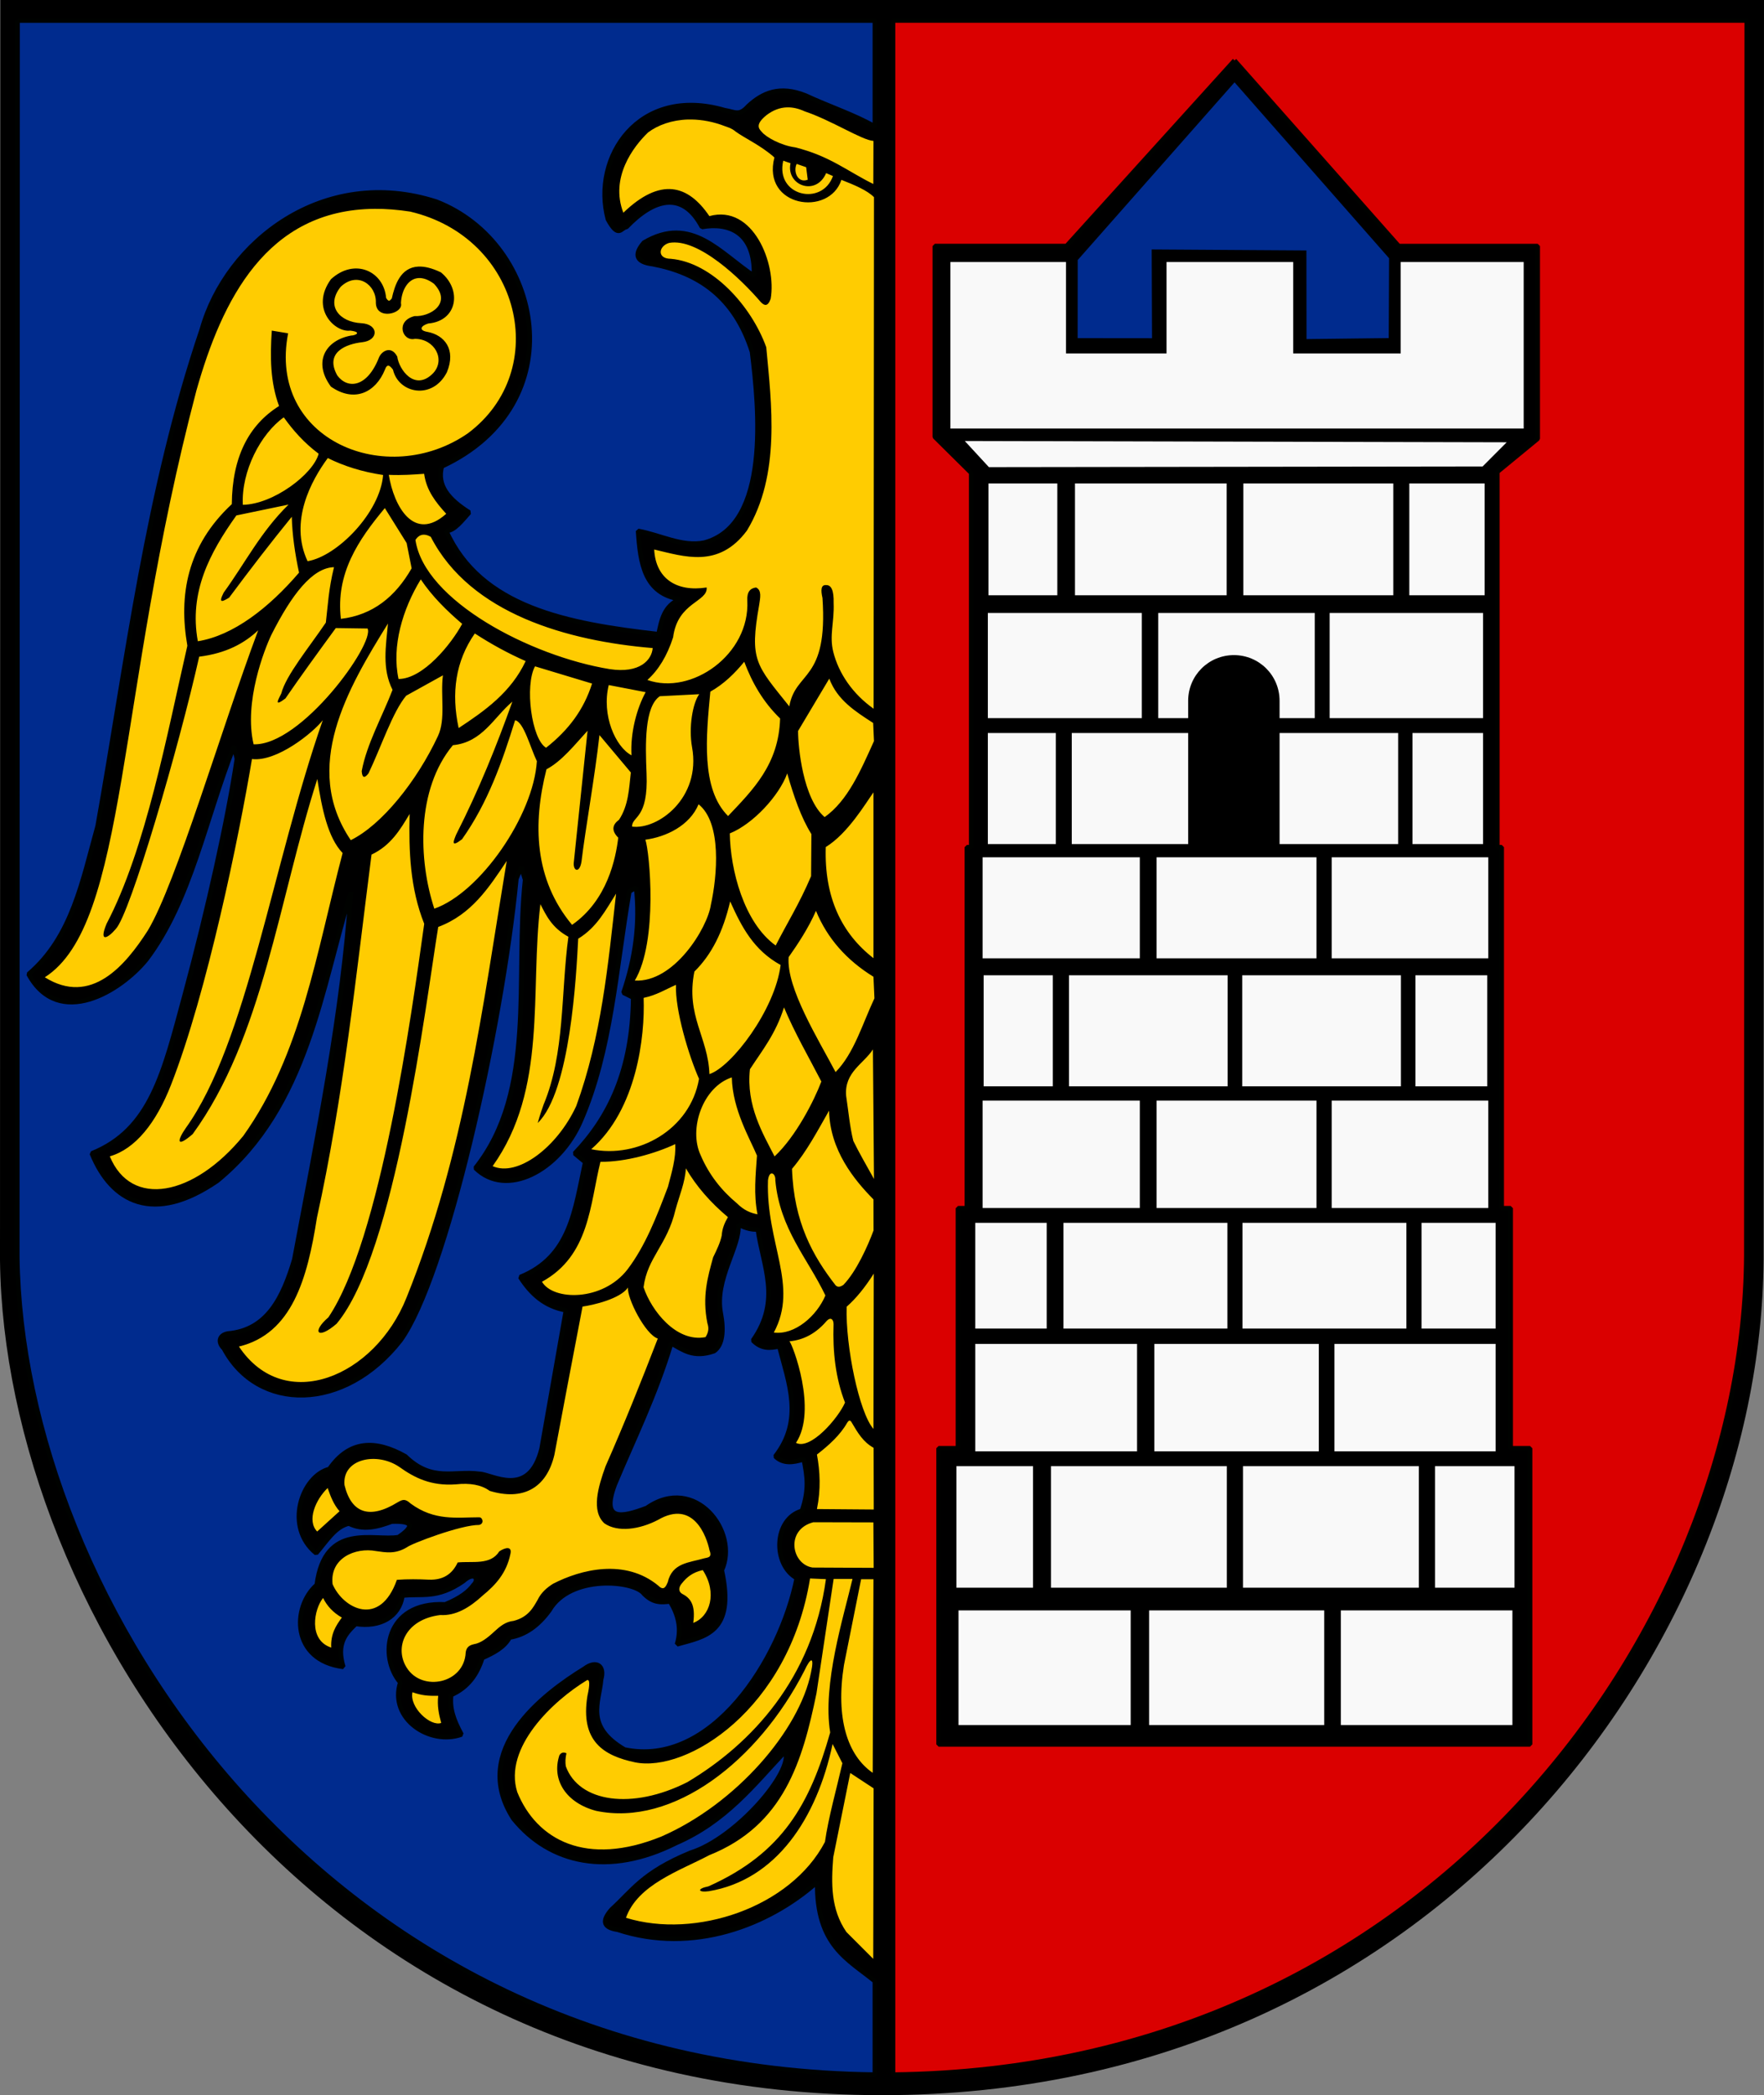
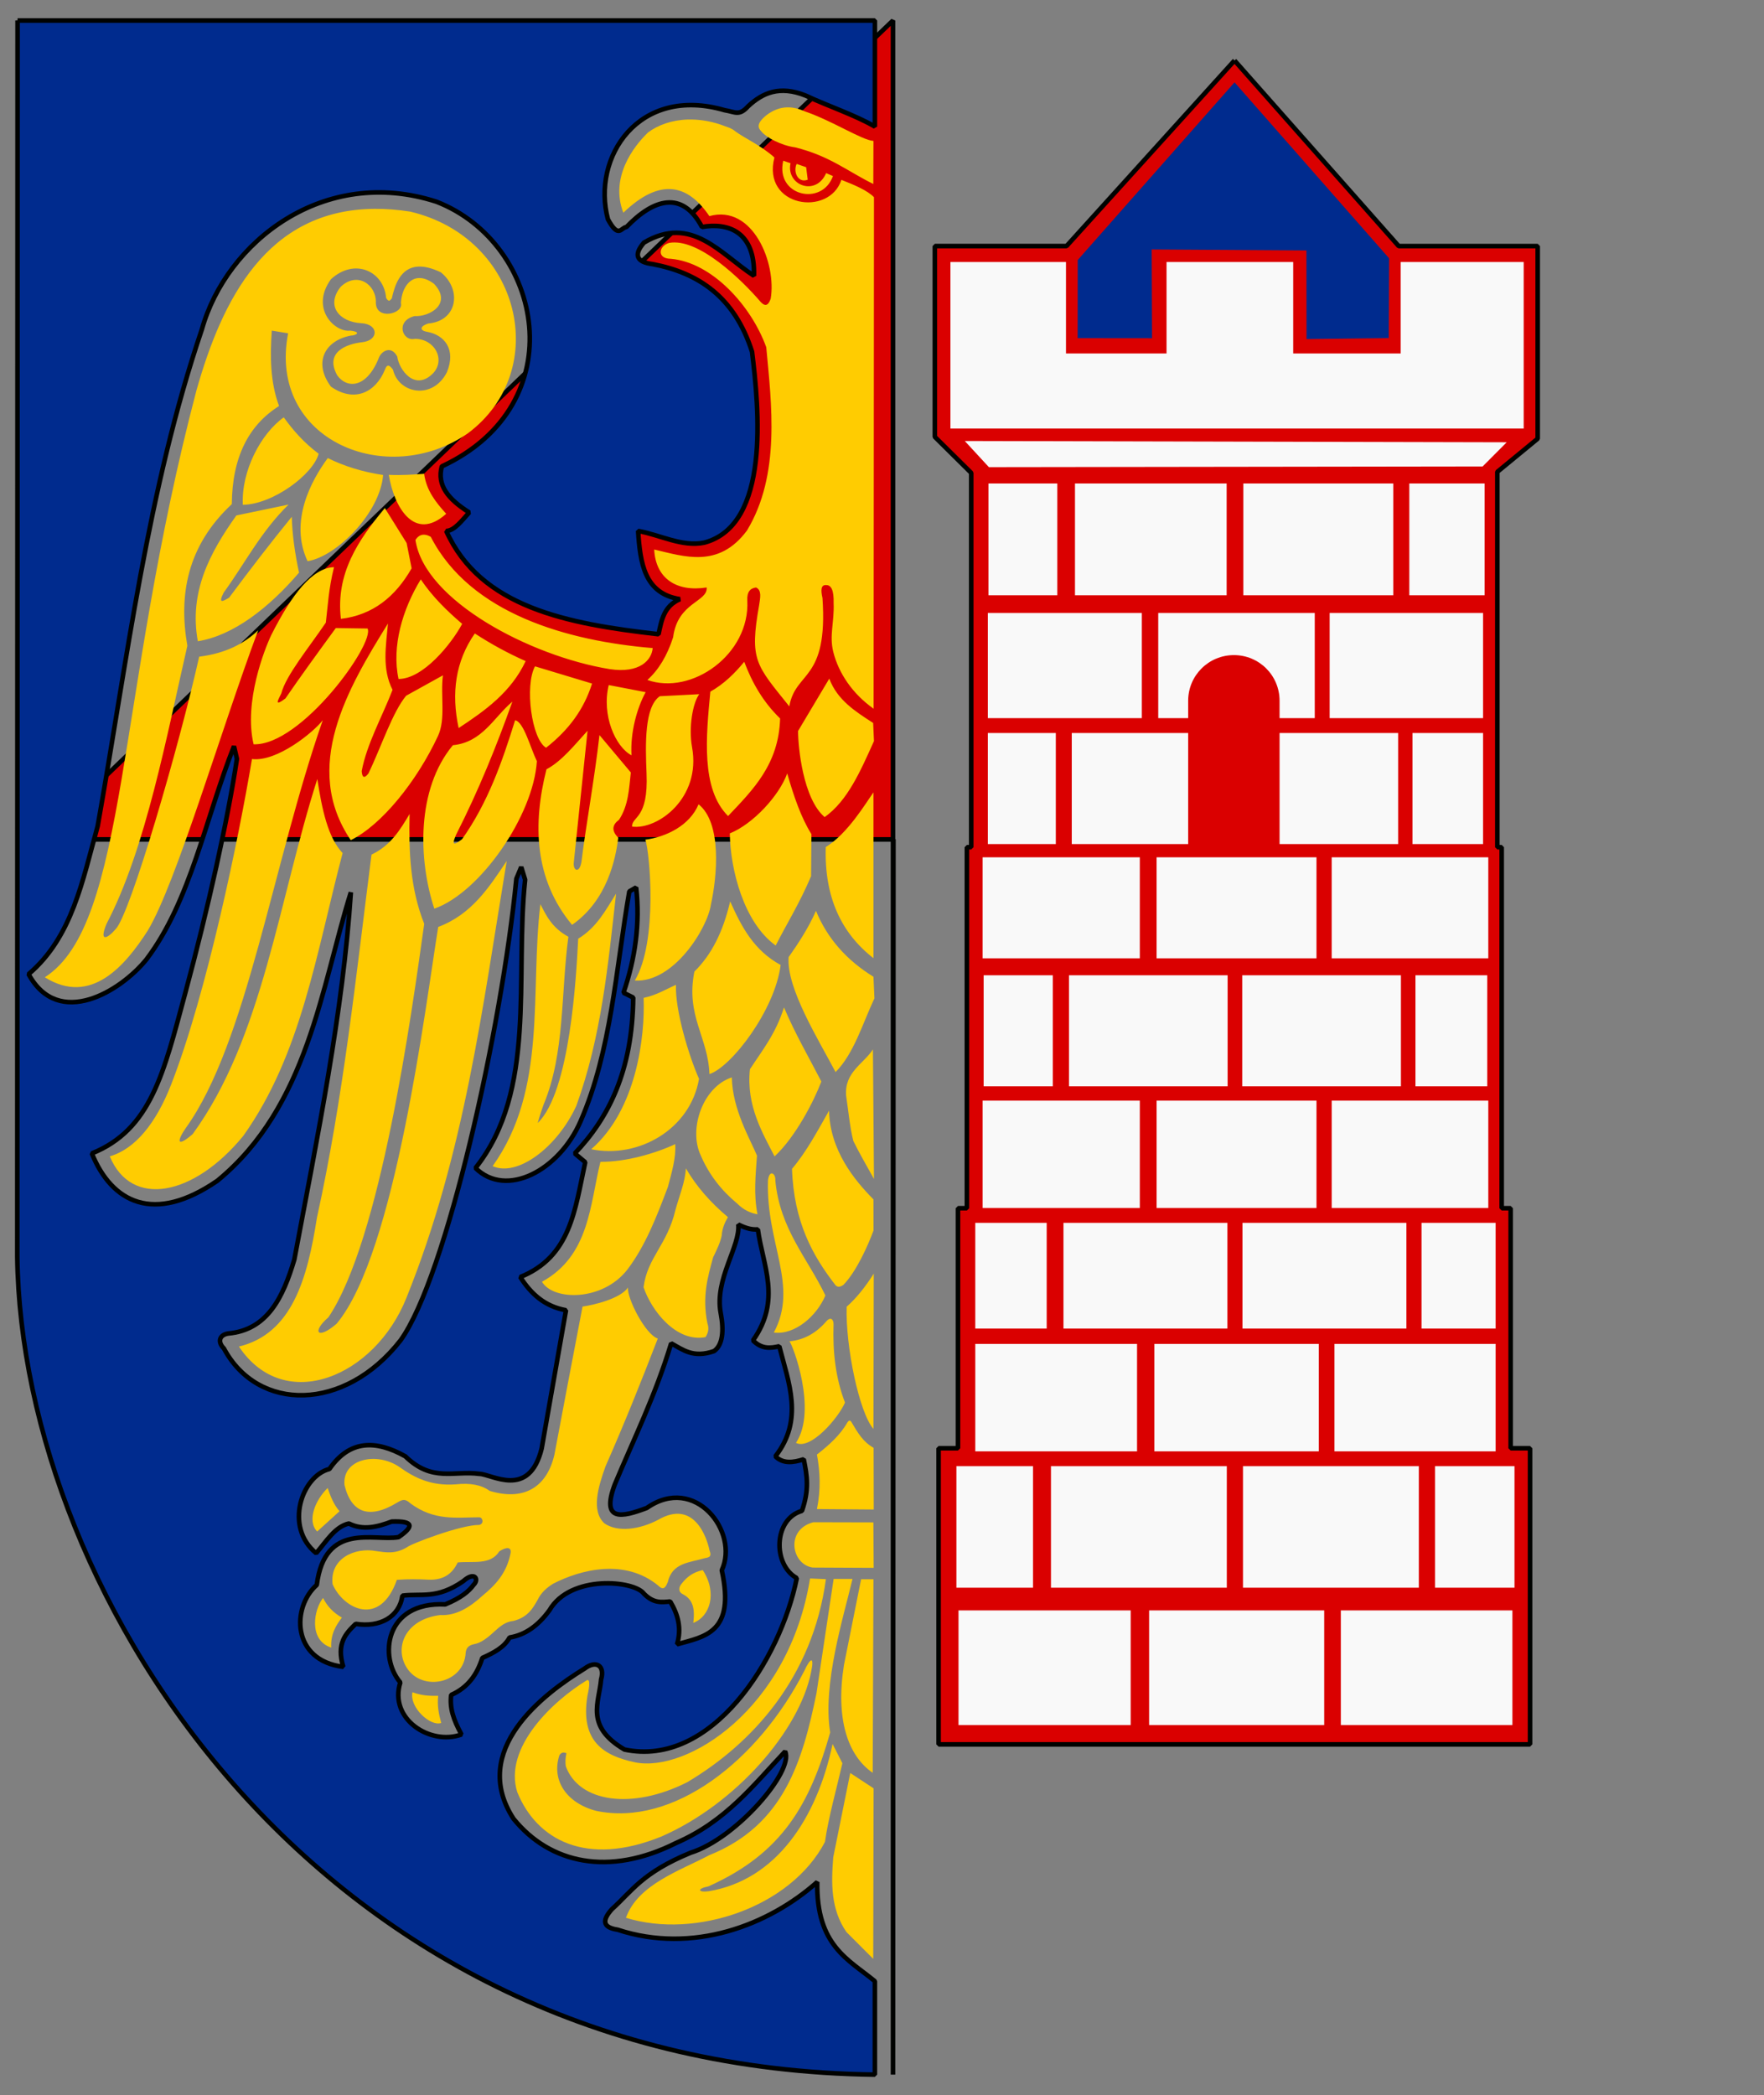
<svg xmlns="http://www.w3.org/2000/svg" version="1.1" width="736.364" height="874.281" id="svg2">
  <rect width="100%" height="100%" fill="#808080" stroke="none" />
  <defs id="defs4" />
  <g transform="translate(-7.235,-82.507)" id="layer1">
    <g id="g3850">
      <g transform="translate(-783.932,0)" id="g3073">
-         <path d="m 791.312,82.507 -0.145,525.719 0.005,0.414 c 1.759,145.562 128.313,348.158 368.234,348.149 230.631,-0.008 366.982,-187.995 367.945,-348.562 l 0.18,-525.719 z" id="path3405" style="fill:#000000;stroke:none" />
        <g id="g3918">
-           <path d="m 1163.938,91.062 0,857.156 C 1387.311,945.766 1519.218,762.873 1520.156,606.5 l 0.188,-515.438 -356.406,0 z M 1306.5,107.75 l 68.531,77.438 58.031,0 0,80.375 -16.844,13.844 0,156.625 1.812,0 0,150.656 3.75,0 0,100.156 8.094,0 0,123.562 -246.906,0 0,-123.562 8.094,0 0,-100.156 3.719,0 0,-150.656 1.813,0 0,-156.188 -15.188,-15.031 0,-79.625 54.969,0 70.125,-77.438 z" id="rect3792" style="fill:#da0000;fill-opacity:1;stroke:#000200;stroke-width:1.91;stroke-linecap:round;stroke-linejoin:bevel;stroke-miterlimit:10;stroke-opacity:1;stroke-dasharray:none" />
+           <path d="m 1163.938,91.062 0,857.156 l 0.188,-515.438 -356.406,0 z M 1306.5,107.75 l 68.531,77.438 58.031,0 0,80.375 -16.844,13.844 0,156.625 1.812,0 0,150.656 3.75,0 0,100.156 8.094,0 0,123.562 -246.906,0 0,-123.562 8.094,0 0,-100.156 3.719,0 0,-150.656 1.813,0 0,-156.188 -15.188,-15.031 0,-79.625 54.969,0 70.125,-77.438 z" id="rect3792" style="fill:#da0000;fill-opacity:1;stroke:#000200;stroke-width:1.91;stroke-linecap:round;stroke-linejoin:bevel;stroke-miterlimit:10;stroke-opacity:1;stroke-dasharray:none" />
          <path d="m 1241.012,223.613 0.032,-32.597 65.468,-74.154 64.513,73.415 -0.144,33.312 -34.321,0.417 -0.045,-36.988 -64.587,-0.417 0.145,37.044 z" id="path3825" style="fill:#002b8e;fill-opacity:1;stroke:none" />
          <path d="m 1187.906,191.844 0,69.5 239.313,0 0,-69.5 -51.344,0 0,38.156 -44.875,0 0,-38.156 -52.875,0 0,38.156 -41.969,0 0,-38.156 -48.25,0 z m 6,74.688 10.063,10.906 206.094,-0.281 10.062,-10.094 -226.219,-0.531 z m 9.875,17.719 0,46.656 28.75,0 0,-46.656 -28.75,0 z m 36.125,0 0,46.656 63.313,0 0,-46.656 -63.313,0 z m 70.281,0 0,46.656 62.594,0 0,-46.656 -62.594,0 z m 69.281,0 0,46.656 31.437,0 0,-46.656 -31.437,0 z m -175.938,54.031 0,43.906 64.281,0 0,-43.906 -64.281,0 z m 71.125,0 0,43.906 12.5,0 0,-7.25 c 0,-10.567 8.527,-19.062 19.094,-19.062 10.567,0 19.062,8.496 19.062,19.062 l 0,7.25 14.688,0 0,-43.906 -65.344,0 z m 71.563,0 0,43.906 64.031,0 0,-43.906 -64.031,0 z m -142.688,50.094 0,46.344 28.375,0 0,-46.344 -28.375,0 z m 35.031,0 0,46.344 48.594,0 0,-46.344 -48.594,0 z m 86.75,0 0,46.344 49.5,0 0,-46.344 -49.5,0 z m 55.469,0 0,46.344 29.469,0 0,-46.344 -29.469,0 z m -179.437,51.875 0,42.156 65.625,0 0,-42.156 -65.625,0 z m 72.625,0 0,42.156 66.75,0 0,-42.156 -66.75,0 z m 73.094,0 0,42.156 65.375,0 0,-42.156 -65.375,0 z m -145.281,49.219 0,46.344 28.875,0 0,-46.344 -28.875,0 z m 35.625,0 0,46.344 66.219,0 0,-46.344 -66.219,0 z m 72.313,0 0,46.344 66.25,0 0,-46.344 -66.25,0 z m 72.312,0 0,46.344 29.969,0 0,-46.344 -29.969,0 z m -180.687,52.312 0,44.812 65.625,0 0,-44.812 -65.625,0 z m 72.625,0 0,44.812 66.75,0 0,-44.812 -66.75,0 z m 73.094,0 0,44.812 65.375,0 0,-44.812 -65.375,0 z m -148.781,51 0,44.125 29.813,0 0,-44.125 -29.813,0 z m 36.813,0 0,44.125 68.437,0 0,-44.125 -68.437,0 z m 74.719,0 0,44.125 68.438,0 0,-44.125 -68.438,0 z m 74.75,0 0,44.125 30.938,0 0,-44.125 -30.938,0 z m -186.281,50.531 0,44.812 67.531,0 0,-44.812 -67.531,0 z m 74.75,0 0,44.812 68.656,0 0,-44.812 -68.656,0 z m 75.188,0 0,44.812 67.281,0 0,-44.812 -67.281,0 z m -157.813,51 0,50.719 31.969,0 0,-50.719 -31.969,0 z m 39.469,0 0,50.719 73.406,0 0,-50.719 -73.406,0 z m 80.156,0 0,50.719 73.406,0 0,-50.719 -73.406,0 z m 80.156,0 0,50.719 33.188,0 0,-50.719 -33.188,0 z m -198.906,60.188 0,47.844 71.875,0 0,-47.844 -71.875,0 z m 79.563,0 0,47.844 73.094,0 0,-47.844 -73.094,0 z m 80.031,0 0,47.844 71.625,0 0,-47.844 -71.625,0 z" id="rect3827" style="fill:#f9f9f9;fill-opacity:1;fill-rule:evenodd;stroke:none" />
        </g>
        <path d="m 798.5,91.062 -0.125,515.438 0,0.406 c 1.712,141.696 126.029,338.515 358,341.312 l 0,-38.969 c -11.058,-9.168 -24.465,-14.745 -24.062,-41.406 -20.294,18.071 -52.022,30.215 -83.312,19.906 -6.723,-0.998 -6.25,-4.24 -2.438,-8.531 8.578,-7.732 12.658,-15.247 32.906,-23.594 18.973,-5.9 43.279,-34.134 39.437,-42.25 -13.211,14.044 -24.777,29.172 -45.531,38.188 -28.001,14.081 -52.672,8.625 -67.875,-10.156 -18.489,-28.595 12.437,-52.032 29.656,-62.594 4.873,-3.685 8.579,-1.252 6.938,4.469 -0.819,9.755 -6.841,19.526 9.75,29.281 36.252,7.697 65.108,-37.415 71.937,-71.531 -10.114,-5.571 -9.77,-24.641 2.156,-28.062 3.078,-8.906 2.159,-14.548 0.75,-21.531 -4.482,1.44 -8.673,1.929 -11.844,-1.219 11.918,-15.31 5.554,-30.628 1.625,-45.938 -3.658,0.82 -7.311,1.287 -10.969,-2.438 11.984,-16.924 4.079,-31.255 2.031,-46.344 -2.126,0.198 -4.712,-0.253 -8.156,-2.031 0.872,9.158 -10.033,22.839 -7.344,37 1.371,7.217 0.871,13.309 -2.812,15.844 -8.704,3.029 -12.969,-0.584 -17.875,-3.25 -6.68,22.002 -15.687,40.097 -23.563,58.938 -5.772,15.544 2.901,13.739 13.406,9.75 20.097,-14.081 38.684,9.953 31.281,26 5.762,26.29 -7.197,27.62 -18.688,30.906 2.036,-6.708 0.385,-12.484 -2.844,-17.875 -3.459,0.308 -6.869,0.924 -10.969,-3.25 -3.967,-5.523 -30.708,-8.12 -39.438,6.906 -4.604,6.33 -10.072,10.328 -16.656,11.375 -2.148,4.079 -6.624,6.404 -11.375,8.531 -2.122,6.751 -5.881,12.305 -13,15.438 -0.654,5.572 0.935,10.29 4.312,16.5 -12.993,4.736 -30.399,-6.424 -25.531,-21.719 -9.043,-10.498 -6.575,-33.792 18.75,-32.562 6.568,-2.71 9.848,-5.415 11.812,-8.125 2.444,-2.312 0.526,-5.903 -4.312,-1.562 -10.997,7.605 -17.38,5.029 -25.375,6.031 -1.239,8.877 -9.366,13.383 -19.5,11.781 -4.143,4.006 -8.151,8.117 -5.188,17.938 -21.703,-2.699 -21.546,-24.983 -11.062,-34.188 3.406,-26.468 23.826,-18.151 34.125,-19.938 6.25,-4.267 6.733,-6.849 -2.844,-6.5 -5.961,2.234 -11.914,3.794 -17.875,0.812 -5.713,1.287 -9.241,7.196 -13.656,12.375 -13.448,-10.918 -6.008,-32.241 5.531,-35.125 8.412,-12.183 19.319,-12.223 31.688,-5.281 11.195,10.916 20.307,5.855 30.906,7.312 5.045,0.018 20.775,10.685 26,-10.562 L 1027.438,629.25 c -9.004,-1.6 -14.693,-6.983 -19.094,-13.844 21.022,-8.5 22.78,-27.892 27.125,-47.938 l -4.375,-3.656 c 14.148,-14.8 24.082,-34.433 24.406,-65.031 l -4.062,-2.031 c 4.914,-14.317 6.97,-28.929 5.281,-43.906 l -2.844,1.625 c -5.632,32.451 -7.491,66.464 -20.344,95.906 -8.891,20.539 -31,32.279 -43.875,19.531 25.72,-32.36 16.344,-79.165 20.719,-120.312 l -1.625,-5.281 -2.031,4.875 c -6.117,62.831 -29.372,166.437 -48.375,192.656 -23.373,29.941 -59.549,29.906 -73.719,3.344 -2.6,-2.532 -2.104,-5.56 1.719,-6.219 16.465,-1.441 22.977,-15.067 27.688,-30.875 9.667,-51.44 20.272,-103.048 23.594,-153.219 -12.302,39.33 -17.876,89.288 -55.688,120.312 -26.563,18.32 -44.089,9.118 -52.438,-11.375 24.687,-9.921 30.012,-33.667 38.844,-66.344 9.783,-36.197 18.027,-73.573 21.719,-98.281 l -1.219,-5.281 c -11.883,29.93 -18.081,64.595 -36.594,89 -10.723,13.221 -36.593,29.149 -49.156,6.094 18.218,-15.435 22.548,-39.193 28.844,-61.781 12.395,-69.565 20.709,-140.027 43.5,-207.281 10.208,-36.432 50.845,-68.49 97.938,-53.25 44.539,17.321 57.957,84.479 2.219,110.438 -2.111,7.953 2.712,13.701 11.438,19.219 -2.892,3.155 -6.09,7.626 -9.594,7.719 14.347,31.887 50.407,38.75 88.625,43.094 1.224,-5.854 2.267,-11.797 8.938,-14.625 -14.919,-2.368 -16.587,-15.116 -17.469,-28.469 9.213,1.641 18.412,6.8 27.625,4.875 27.732,-7.363 22.828,-56.238 19.938,-79.656 -7.273,-22.875 -22.408,-32.92 -41.469,-36.562 -6.744,-0.832 -8.108,-3.783 -3.656,-8.969 19.864,-11.788 31.885,4.712 45.937,13.844 0.541,-18.406 -10.727,-22.311 -21.719,-20.375 -8.214,-15.488 -20.292,-11.676 -31.531,0.031 -2.25,0.132 -3.216,5.067 -7.719,-3.25 -6.918,-25.888 12.849,-55.981 48.75,-45.5 4.385,0.693 5.984,2.562 9.781,-1.656 5.972,-5.534 13.056,-8.817 23.969,-4.469 9.344,4.396 20.952,8.234 28.938,12.969 l 0,-44.281 -357.875,0 z" id="rect3790" style="fill:#002b8e;fill-opacity:1;stroke:#000200;stroke-width:1.91;stroke-linecap:round;stroke-linejoin:bevel;stroke-miterlimit:10;stroke-opacity:1;stroke-dasharray:none" />
        <path d="m 1119.656,127.312 c -3.028,0.093 -5.862,1.216 -8.531,3.25 -4.473,3.647 -3.512,5.405 -1.969,6.969 1.782,2.247 8.123,5.711 13.938,6.469 14.496,3.595 21.898,10.011 32.625,15.281 l 0.062,-17.969 c -4.899,-0.334 -17.275,-8.492 -28.719,-12.344 -2.59,-1.195 -5.051,-1.729 -7.406,-1.656 z m -41.25,5.062 c -6.781,0.186 -12.615,2.323 -16.719,5.406 -6.137,5.902 -15.956,18.841 -10.312,33.5 15.516,-14.937 27.015,-11.712 35.906,1.406 18.262,-5.043 28.139,19.912 25.594,34.5 -1.149,3.299 -2.57,2.982 -4.094,1.406 -8.181,-9.567 -26.198,-26.97 -38.312,-24.719 -4.413,1.32 -5.168,6.578 0.687,6.625 17.261,1.464 33.672,19.671 39.875,36.906 2.164,23.416 6.085,53.154 -8.062,76.5 -11.829,15.915 -26.175,10.822 -38.719,7.906 0.602,11.954 9.149,17.836 21.906,15.844 0.531,6.078 -12.136,6.086 -14,20.781 -2.517,7.802 -6.138,13.68 -10.75,17.812 18.376,6.542 42.836,-10.575 41.719,-33.094 -0.221,-3.697 1.243,-5.189 3.656,-5.5 2.473,1.17 1.716,4.356 1.281,7.344 -4.098,23.129 -1.31,24.901 12.594,42.281 2.564,-14.968 16.239,-10.269 13.844,-45.25 -0.715,-3.179 -0.718,-5.567 1.562,-5.375 2.126,-0.044 3.229,2.268 3.094,7.5 0.324,8.06 -1.891,13.516 -0.125,20.469 2.253,8.869 8.016,17.401 16.813,23.625 L 1156,164.781 c -2.861,-2.879 -8.139,-5.081 -13.594,-7.219 -5.136,15.571 -33.306,11.313 -27.969,-9.344 -5.666,-5.066 -12.421,-8.028 -16.281,-10.875 -1.519,-1.288 -2.843,-1.628 -4.219,-2.125 -4.946,-1.927 -9.738,-2.794 -14.156,-2.844 -0.46,-0.005 -0.923,-0.012 -1.375,0 z m 39.719,17.188 c -3.431,14.702 16.197,19.22 20.75,6.406 l -2.844,-1.219 c -4.262,9.855 -16.824,5.12 -14.875,-4.125 l -3.031,-1.062 z m 5.594,1.344 c -1.565,3.33 0.588,8.179 4.625,6.594 l -0.656,-5.219 -3.969,-1.375 z m -176.188,18.75 c -45.097,0.332 -63.684,38.007 -74.375,75.812 -33.674,127.91 -28.472,222.606 -63.281,244.844 19.27,12.054 33.575,-4.826 43,-19.531 11.887,-19.806 30.56,-83.786 46.062,-125.25 -5.79,5.425 -13.322,9.585 -24.625,11 -8.416,37.522 -28.826,107.599 -34.875,113.688 -3.281,3.869 -7.138,5.817 -3.781,-2.25 16.343,-31.085 25.248,-79.116 33.719,-116 -3.679,-21.056 -0.168,-41.666 18.562,-59.094 0.15,-19.55 7.001,-32.951 19.719,-40.938 -3.69,-9.911 -3.774,-20.608 -3.031,-31.469 l 6.812,1.125 c -8.647,44.69 41.373,65.085 75.062,41.719 35.146,-26.272 22.067,-81.644 -24.094,-92.5 -5.254,-0.806 -10.21,-1.191 -14.875,-1.156 z M 965.812,193.75 c 2.51,-0.111 5.594,0.574 9.406,2.406 8.887,7.237 6.912,20.301 -5.281,21.344 -3.189,0.969 -4.033,2.855 -0.469,3.469 7.236,1.295 12.196,7.348 8.25,16.875 -5.986,11.717 -20.183,8.921 -22.5,-1.062 -1.242,-1.723 -2.45,-2.703 -3.375,0 -3.78,9.319 -12.605,13.972 -22.531,7.062 -7.641,-10.34 -2.232,-19.376 8.406,-21.312 1.798,0.001 4.773,-1.467 -0.375,-2.062 -6.307,0.865 -16.886,-9.178 -8.031,-21.438 9.938,-9.097 22.098,-3.318 23.031,7.781 1.258,2.144 1.72,0.818 2.375,0.25 1.208,-5.447 3.564,-12.978 11.094,-13.312 z m 0.25,4.781 c -4.604,0.142 -7.309,5.192 -7.531,10.5 1.178,4.348 -10.302,7.313 -10.469,-0.156 0.297,-7.468 -7.641,-13.297 -14.656,-6.719 -6.425,8.001 -0.504,14.758 8.562,15.219 7.418,0.399 7.386,7.204 0.375,7.938 -6.538,0.716 -15.812,4.168 -10.375,13.875 4.237,5.742 12.456,5.218 17.438,-7.594 1.165,-2.668 5.104,-5.008 7.594,-0.281 0.645,5.263 7.298,14.849 15.031,6.875 5.219,-5.681 0.551,-14.319 -7.688,-14.281 -5.235,1.213 -8.261,-7.499 -0.094,-9.5 6.345,0.373 15.901,-5.238 8.062,-13.5 -2.349,-1.731 -4.448,-2.431 -6.25,-2.375 z m -56.438,58.125 c -9.605,6.832 -17.767,22.423 -17.094,36.5 12.666,-0.169 29.404,-12.789 31.656,-21.312 -6.13,-4.584 -10.674,-9.763 -14.562,-15.188 z m 18.375,17 c -6.867,9.287 -16.218,26.452 -8.438,43.031 12.289,-1.993 30.313,-20.275 31.531,-35.969 -8.888,-1.317 -16.455,-3.777 -23.094,-7.062 z m 40.219,6.562 c -4.572,0.316 -9.071,0.675 -14.75,0.438 2.107,13.112 10.498,28.293 23.969,16.25 -4.312,-4.731 -8.279,-9.709 -9.219,-16.688 z m -56.594,12.844 -21.781,4.531 c -11.102,15.585 -19.842,31.962 -16.094,52.5 14.761,-2.348 29.612,-13.881 42.25,-28.625 -1.712,-8.003 -2.833,-15.814 -3.031,-23.312 -8.717,10.705 -17.439,22.035 -26.156,33.75 -2.384,1.419 -4.824,2.893 -2.281,-2.094 8.941,-12.285 15.443,-25.368 27.094,-36.75 z m 40.188,1.469 C 940.673,307.851 931.248,321.891 933.469,340.75 946.824,339.158 956.244,331.477 963,319.656 l -2.094,-10.562 -9.094,-14.562 z m 16.406,11.094 c -1.426,-0.045 -2.645,0.672 -3.625,2.188 3.695,25.308 48.016,48.509 81.062,53.906 12.722,1.939 17.601,-3.925 17.969,-8.781 -35.367,-2.945 -76.103,-14.259 -92.625,-46.406 -1.016,-0.588 -1.926,-0.88 -2.781,-0.906 z m -37.625,13.562 c -8.996,0.215 -17.665,11.398 -26.156,28.25 -2.829,5.922 -11.565,28.02 -7.406,45.656 19.863,0.686 50.785,-42.206 47.562,-48.312 l -13.25,-0.188 c -7.573,10.352 -14.954,20.519 -21.031,29.375 -5.147,3.883 -2.848,0.299 -1.719,-2.094 1.894,-7.511 11.658,-19.302 18.594,-29.562 0.877,-7.359 1.132,-13.902 3.406,-23.125 z m 36.219,5.094 c -7.621,12.452 -12.2,27.94 -9.281,41.562 10.341,-0.019 22.14,-14.756 26.562,-23 -6.448,-5.507 -12.474,-11.414 -17.281,-18.562 z M 953.125,342.688 c -16.9,27.206 -36.133,59.958 -15.531,90.406 12.894,-6.331 27.546,-24.531 36.375,-43.406 3.362,-7.133 0.998,-16.877 2.094,-25.375 l -15.344,8.5 c -5.687,6.802 -10.487,21.505 -15.719,32.406 -1.705,2.211 -2.654,1.905 -2.844,-0.938 2.107,-11.307 8.507,-22.6 12.875,-33.906 -4.49,-8.871 -2.736,-18.333 -1.906,-27.688 z m 36.25,4.156 c -8.086,11.606 -9.889,24.891 -6.75,39.469 10.917,-7.181 21.893,-14.947 27.969,-27.938 -7.163,-3.164 -14.236,-6.994 -21.219,-11.531 z m 112.469,11.812 c -3.995,4.866 -8.481,9.283 -14.156,12.469 -1.753,18.563 -4,40.569 7.406,51.906 10.389,-10.951 21.173,-21.565 21.719,-40.719 -7.171,-6.943 -11.727,-15.029 -14.969,-23.656 z M 1014.5,360.562 c -4.375,8.037 -1.439,30.458 4.625,33.969 9.438,-7.428 15.77,-15.942 19.188,-26.781 L 1014.5,360.562 z m 122.844,5.125 -13.031,21.844 c -0.013,6.645 2.058,28.269 11.094,35.938 9.667,-6.836 15.034,-19.407 20.594,-31.719 l -0.344,-7.562 c -7.452,-4.817 -14.978,-9.565 -18.312,-18.5 z m -92.063,2.688 c -3.079,12.568 2.818,25.832 9.5,29.312 -0.546,-9.458 2.241,-19.65 5.906,-26.344 l -15.406,-2.969 z m 37.781,3.812 -16.469,0.844 c -6.416,4.398 -6.05,19.872 -5.531,32.25 0.801,19.137 -6.086,17.68 -6.062,22.156 10.704,1.427 28.913,-11.906 25.062,-33.125 -1.505,-8.294 0.279,-18.467 3,-22.125 z m -78,3.094 c -7.83,6.597 -12.51,16.994 -24.844,18.188 -15.312,18.398 -14.447,47.845 -7.75,68.219 19.147,-6.703 41.406,-38.902 42.812,-61.562 -2.739,-5.592 -5.457,-16.41 -9.094,-17.062 -5.369,17.285 -11.311,34.363 -22.156,49.656 -4.815,3.695 -3.554,0.791 -2.469,-1.906 9.565,-18.796 16.953,-37.238 23.5,-55.531 z m -79.156,7.75 c -3.957,5.128 -19.113,17.454 -29.562,16.219 -5.32,31.898 -18.713,97.429 -33.781,135.938 -6.217,15.889 -14.9,26.768 -25.562,29.844 8.918,21.666 34.971,16.777 55.719,-8.531 24.252,-34.001 30.471,-76.265 41.469,-118.031 -6.13,-6.389 -8.615,-18.244 -10.562,-30.906 -16.124,50.329 -22.708,107.915 -52.031,148.188 -6.947,5.998 -6.502,2.664 -2.875,-2.531 25.591,-35.626 36.3,-110.505 57.188,-170.188 z m 110.531,4.406 c -5.483,5.98 -10.707,12.657 -17.156,16.094 -5.768,22.749 -5.127,45.937 10.688,64.906 14.793,-10.278 18.233,-27.759 19.281,-36.375 -2.94,-2.934 -2.515,-5.394 0.344,-7.5 3.927,-6.003 4.156,-12.922 4.906,-19.719 L 1041.406,389.25 c -1.879,17.068 -5.976,39.794 -7.5,52.781 -0.795,5.068 -3.575,3.951 -3.219,0.375 l 5.75,-54.969 z m 83.344,17.812 c -3.392,9.38 -14.33,21.153 -23.969,25.031 0.242,15.166 5.843,37.187 19.156,46.781 4.925,-9.654 9.857,-17.37 14.781,-28.938 l 0.125,-17.562 c -4.287,-6.821 -7.355,-15.782 -10.094,-25.312 z m 36,7.906 c -3.304,4.616 -10.688,17.168 -19.906,22.812 -0.66,20.928 6.53,35.974 19.906,46.375 l 0,-69.188 z m -73,4.969 c -3.76,9.003 -13.685,13.641 -22.219,14.781 1.761,4.86 5.404,42.315 -4.406,58.781 16.348,0.927 30.325,-21.916 31.75,-31.594 2.671,-12.116 4.62,-34.166 -5.125,-41.969 z m -120.625,4.031 c -3.925,6.566 -7.846,13.159 -15.906,16.969 -6.479,50.632 -11.738,101.376 -22.781,151.5 -3.998,25.579 -10.431,48.427 -32.562,53.781 19.004,28.485 56.769,12.68 69.938,-20.375 24.291,-60.258 31.725,-121.317 41.844,-182.25 -7.42,11.073 -14.63,22.302 -28.594,27.531 -5.262,32.35 -17.801,136.157 -42.406,165.562 -7.986,6.929 -10.515,3.412 -3.438,-2.656 21.838,-32.384 34.681,-126.245 40,-164.219 -5.908,-14.845 -6.468,-30.301 -6.094,-45.844 z m 86.188,33.25 c -4.329,6.838 -8.008,14.059 -15.813,18.812 -0.792,15.232 -3.28,63.819 -16.906,76.906 0.586,-1.925 0.576,-2.298 2.438,-7.625 9.005,-21.511 7.186,-46.644 10.375,-70.094 -6.995,-3.8 -9.374,-9.134 -11.688,-13.594 -4.435,36.741 3.055,77.108 -19.938,109.312 10.317,4.622 26.876,-7.731 34.906,-25.094 10.513,-28.922 13.265,-58.809 16.625,-88.625 z m 47.625,3.25 c -2.97,12.66 -7.709,22.158 -14.938,29.281 -3.693,18.38 5.754,27.401 6.281,42.781 9.218,-3.009 27.371,-26.741 29.719,-45.531 -11.117,-6.11 -16.207,-15.661 -21.062,-26.531 z m 35.812,3.938 c -3.035,7.019 -7.652,14.015 -11.406,19.312 -1.04,12.841 12.515,34.518 19.594,47.969 7.71,-7.795 11.251,-20.244 16.219,-30.781 l -0.406,-9 c -11.136,-6.864 -19.254,-15.95 -24,-27.5 z m -58.437,30.875 c -4.381,1.913 -8.082,4.302 -13.5,5.438 0.606,16.288 -2.93,46.652 -21.875,63.156 19.439,4.024 41.333,-8.09 45,-29.375 -4.213,-9.42 -10.056,-28.7 -9.625,-39.219 z m 45.094,9.406 c -3.487,11.118 -9.101,17.955 -14.219,25.812 -1.656,15.22 5.443,26.904 10.281,36.375 8.87,-8.264 16.527,-23.284 19.531,-31.25 -5.297,-10.248 -11.077,-20.169 -15.594,-30.938 z m 37.125,17.531 c -3.84,6.014 -12.011,9.475 -11.188,19.375 0.957,6.322 1.529,13.005 3,18.812 2.107,4.366 5.784,10.801 8.625,15.875 l -0.438,-54.062 z m -58.906,11.688 c -12.058,3.913 -18.18,21.453 -13,32.5 3.495,8.175 8.778,14.771 15.156,20.062 2.875,2.854 5.601,4.012 8.562,4.562 -1.668,-8.365 -0.769,-16.412 -0.219,-24.5 -2.893,-6.99 -10.218,-19.156 -10.5,-32.625 z m 40.594,13.875 c -4.801,8.384 -9.292,16.998 -15.469,24.281 0.765,22.324 8.723,36.407 18.188,48.594 1.063,1.062 2.156,0.516 3.219,-0.125 5.436,-5.553 10.256,-16.334 12.625,-22.75 L 1155.781,583 c -8.104,-8.218 -18.144,-20.499 -18.531,-37.031 z m -64.219,13.969 c -8.267,3.872 -20.645,7.478 -31.219,7.375 -4.432,17.83 -4.499,39.136 -24.406,50.062 4.716,7.958 25.298,8.224 35.656,-5.094 7.5,-9.848 12.265,-22.169 16.938,-34.562 1.576,-6.019 3.41,-12.086 3.031,-17.781 z m 4.438,10.094 c -0.287,5.781 -2.768,11.563 -4.344,17.344 -3.42,14.643 -11.741,19.844 -13.312,32.281 3.283,9.777 13.664,23.145 25.875,20.812 1.457,-2.28 1.335,-4.08 0.781,-5.75 -2.267,-11.282 0.148,-19.338 2.375,-27.531 1.473,-3.035 2.966,-6.059 3.594,-9.094 0.201,-3.039 1.28,-5.474 2.594,-7.688 -7.303,-6.14 -13.15,-12.79 -17.562,-20.375 z m 35.812,2.125 c -0.651,0.043 -1.309,0.895 -1.531,2.969 -0.858,26.391 12.97,43.851 2.438,63.438 8.814,1.14 17.974,-7.001 21.531,-15.469 -7.479,-15.667 -19.006,-27.633 -20.906,-48.062 0.136,-1.663 -0.694,-2.93 -1.531,-2.875 z m 42.625,41.812 c -3.624,5.741 -7.4,10.383 -11.312,13.812 -0.51,16.47 5.212,44.183 11.187,51 l 0.125,-64.812 z m -102.594,5.812 c -3.27,4.748 -14.614,7.349 -18.969,7.938 -3.922,20.622 -8.169,42.584 -11.75,61.844 -3.326,14.197 -13.387,19.221 -27.031,15.062 -3.427,-2.53 -8.2,-3.36 -14.094,-2.719 -10.426,0.779 -17.351,-2.8 -23.594,-7.25 -9.277,-6.394 -23.927,-3.53 -22.906,7.531 2.82,11.663 10.364,14.474 22.125,7.25 2.057,-1.177 3.14,-1.688 5.469,0.469 10.012,7.373 19.221,5.756 28.562,5.75 1.468,-0.133 2.36,2.642 0.062,3.188 -7.551,-0.086 -28.543,7.876 -30.25,9.375 -4.907,2.899 -8.746,2.074 -12.781,1.531 -8.762,-1.657 -19.404,3.014 -18.156,13.812 4.403,10.224 19.739,18.287 26.844,-1.812 4.554,-0.335 8.973,-0.277 13.344,-0.062 6.056,0.231 9.836,-2.454 12.031,-7.188 6.226,-0.649 13.678,1.249 17.375,-4.625 2.635,-1.759 5.435,-2.19 4.625,1.125 -1.622,7.96 -6.233,12.935 -11.5,17.25 -5.531,5.1 -11.334,8.586 -17.781,8.188 -14.793,1.827 -19.302,13.757 -13.938,22.062 6.447,10.106 23.951,6.537 24.562,-6.406 0.209,-1.61 0.918,-2.985 3.5,-3.5 2.82,-0.45 5.649,-2.642 8.469,-5.281 2.346,-2.14 4.632,-4.104 8.063,-4.438 6.1,-1.589 8.137,-5.531 9.969,-8.719 1.493,-3.106 3.848,-5.107 6.438,-6.75 11.65,-6.035 30.112,-10.638 43.938,0.75 2.426,2.445 3.243,0.232 3.969,-1.406 1.877,-8.161 8.982,-8.135 15.188,-9.969 1.463,-0.387 3.475,-0.237 2.25,-3.312 -1.187,-5.809 -6.681,-21.351 -21.469,-12.75 -7.731,4.052 -16.882,5.303 -22.406,1.469 -5.576,-5.143 -2.664,-15.138 0.469,-23.812 7.671,-17.375 14.844,-35.235 21.812,-53.312 -5.228,-1.679 -12.922,-16.92 -12.438,-21.281 z m 84.5,13.031 c -0.424,-0.005 -0.95,0.26 -1.594,0.938 -4.194,4.902 -9.283,7.901 -15.5,8.469 1.249,1.191 11.808,28.673 2.719,42.375 6.066,3.144 17.639,-10.295 20.469,-16.812 -3.935,-10.13 -5.175,-21.146 -4.781,-32.719 0.023,-0.934 -0.38,-2.24 -1.312,-2.25 z m 7.938,42.5 c -0.27,0.048 -0.585,0.318 -0.969,0.938 -2.93,5.143 -7.567,9.298 -12.594,13.219 1.318,7.122 1.669,14.574 0,22.75 l 23.719,0.188 -0.062,-25.75 c -4.387,-2.391 -6.672,-6.377 -9,-10.312 -0.316,-0.586 -0.644,-1.111 -1.094,-1.031 z m -217.812,28.125 c -5.102,4.931 -8.769,13.62 -4.375,18.156 l 9.344,-8.469 c -2.486,-2.796 -3.8,-6.351 -4.969,-9.688 z m 202.75,14.281 c -11.747,3.057 -9.177,17.572 -0.312,18.906 l 25.5,0.125 -0.125,-18.969 -25.062,-0.062 z m -46.156,19.969 c -4.245,0.919 -6.734,3.014 -8.687,5.5 -1.365,1.516 -1.582,3.324 -0.063,4.312 3.634,1.847 5.799,4.601 4.781,12.219 6.989,-2.62 10.15,-12.517 3.969,-22.031 z m 44.781,3.5 c -8.855,54.631 -51.416,81.143 -73.062,76.719 -13.076,-2.764 -22.931,-8.776 -19.875,-27.688 1.108,-4.997 0.95,-6.913 -0.125,-6.625 -14.274,8.633 -35.013,28.2 -29.156,46.75 8.093,19.907 28.771,31.314 60.219,18.5 31.09,-13.589 57.55,-44.278 62.406,-68.469 1.441,-6.657 -0.078,-6.537 -2.844,-0.562 -19.259,37.556 -54.701,65.095 -86.844,58.344 -12.299,-3.219 -18.792,-12.683 -15.344,-23.219 1.064,-1.739 2.618,-0.95 2.938,-0.812 -0.473,1.971 -0.514,3.749 -0.281,5.406 5.463,15.088 27.693,18.335 50.781,6.625 26.957,-16.041 52.221,-43.48 57.812,-84.688 l -6.625,-0.281 z m 9.844,0.188 -7.156,47.719 c -5.815,28.121 -13.505,55.072 -44.781,67.562 -11.986,6.38 -29.826,12.173 -34.75,26.125 29.06,8.97 68.768,-4.312 83.062,-31.656 1.471,-10.304 4.775,-21.849 7.281,-32.844 l -4.094,-8.031 c -6.56,31.007 -23.512,56.736 -51.656,61.438 -4.43,0.629 -5.237,-1.015 -0.156,-2.031 30.929,-13.82 42.366,-34.392 50.813,-64.219 -3.28,-20.17 5.584,-48.217 9.312,-64.062 l -7.875,0 z m 11.469,0.125 -7.156,35.781 c -3.543,22.274 1.458,37.752 12,45 l 0.312,-80.781 -5.156,0 z m -224.594,7.812 c -3.781,4.644 -6.297,17.549 3.406,20.719 -0.306,-5.604 1.934,-9.174 4.438,-12.531 -3.647,-2.072 -6.195,-4.831 -7.844,-8.188 z m 37.312,39.344 c -1.374,6.298 7.543,14.452 12,12.812 -1.021,-3.651 -1.726,-7.362 -1.25,-11.312 -4.432,0.076 -7.044,-0.195 -10.75,-1.5 z M 1146.094,822.344 1139,857.5 c -0.875,10.928 -1.067,21.708 5.5,31.219 l 11.188,11.188 0.156,-71.156 -9.75,-6.406 z" id="path3927" style="fill:#ffcc01;fill-opacity:1;stroke:none" />
      </g>
    </g>
  </g>
</svg>